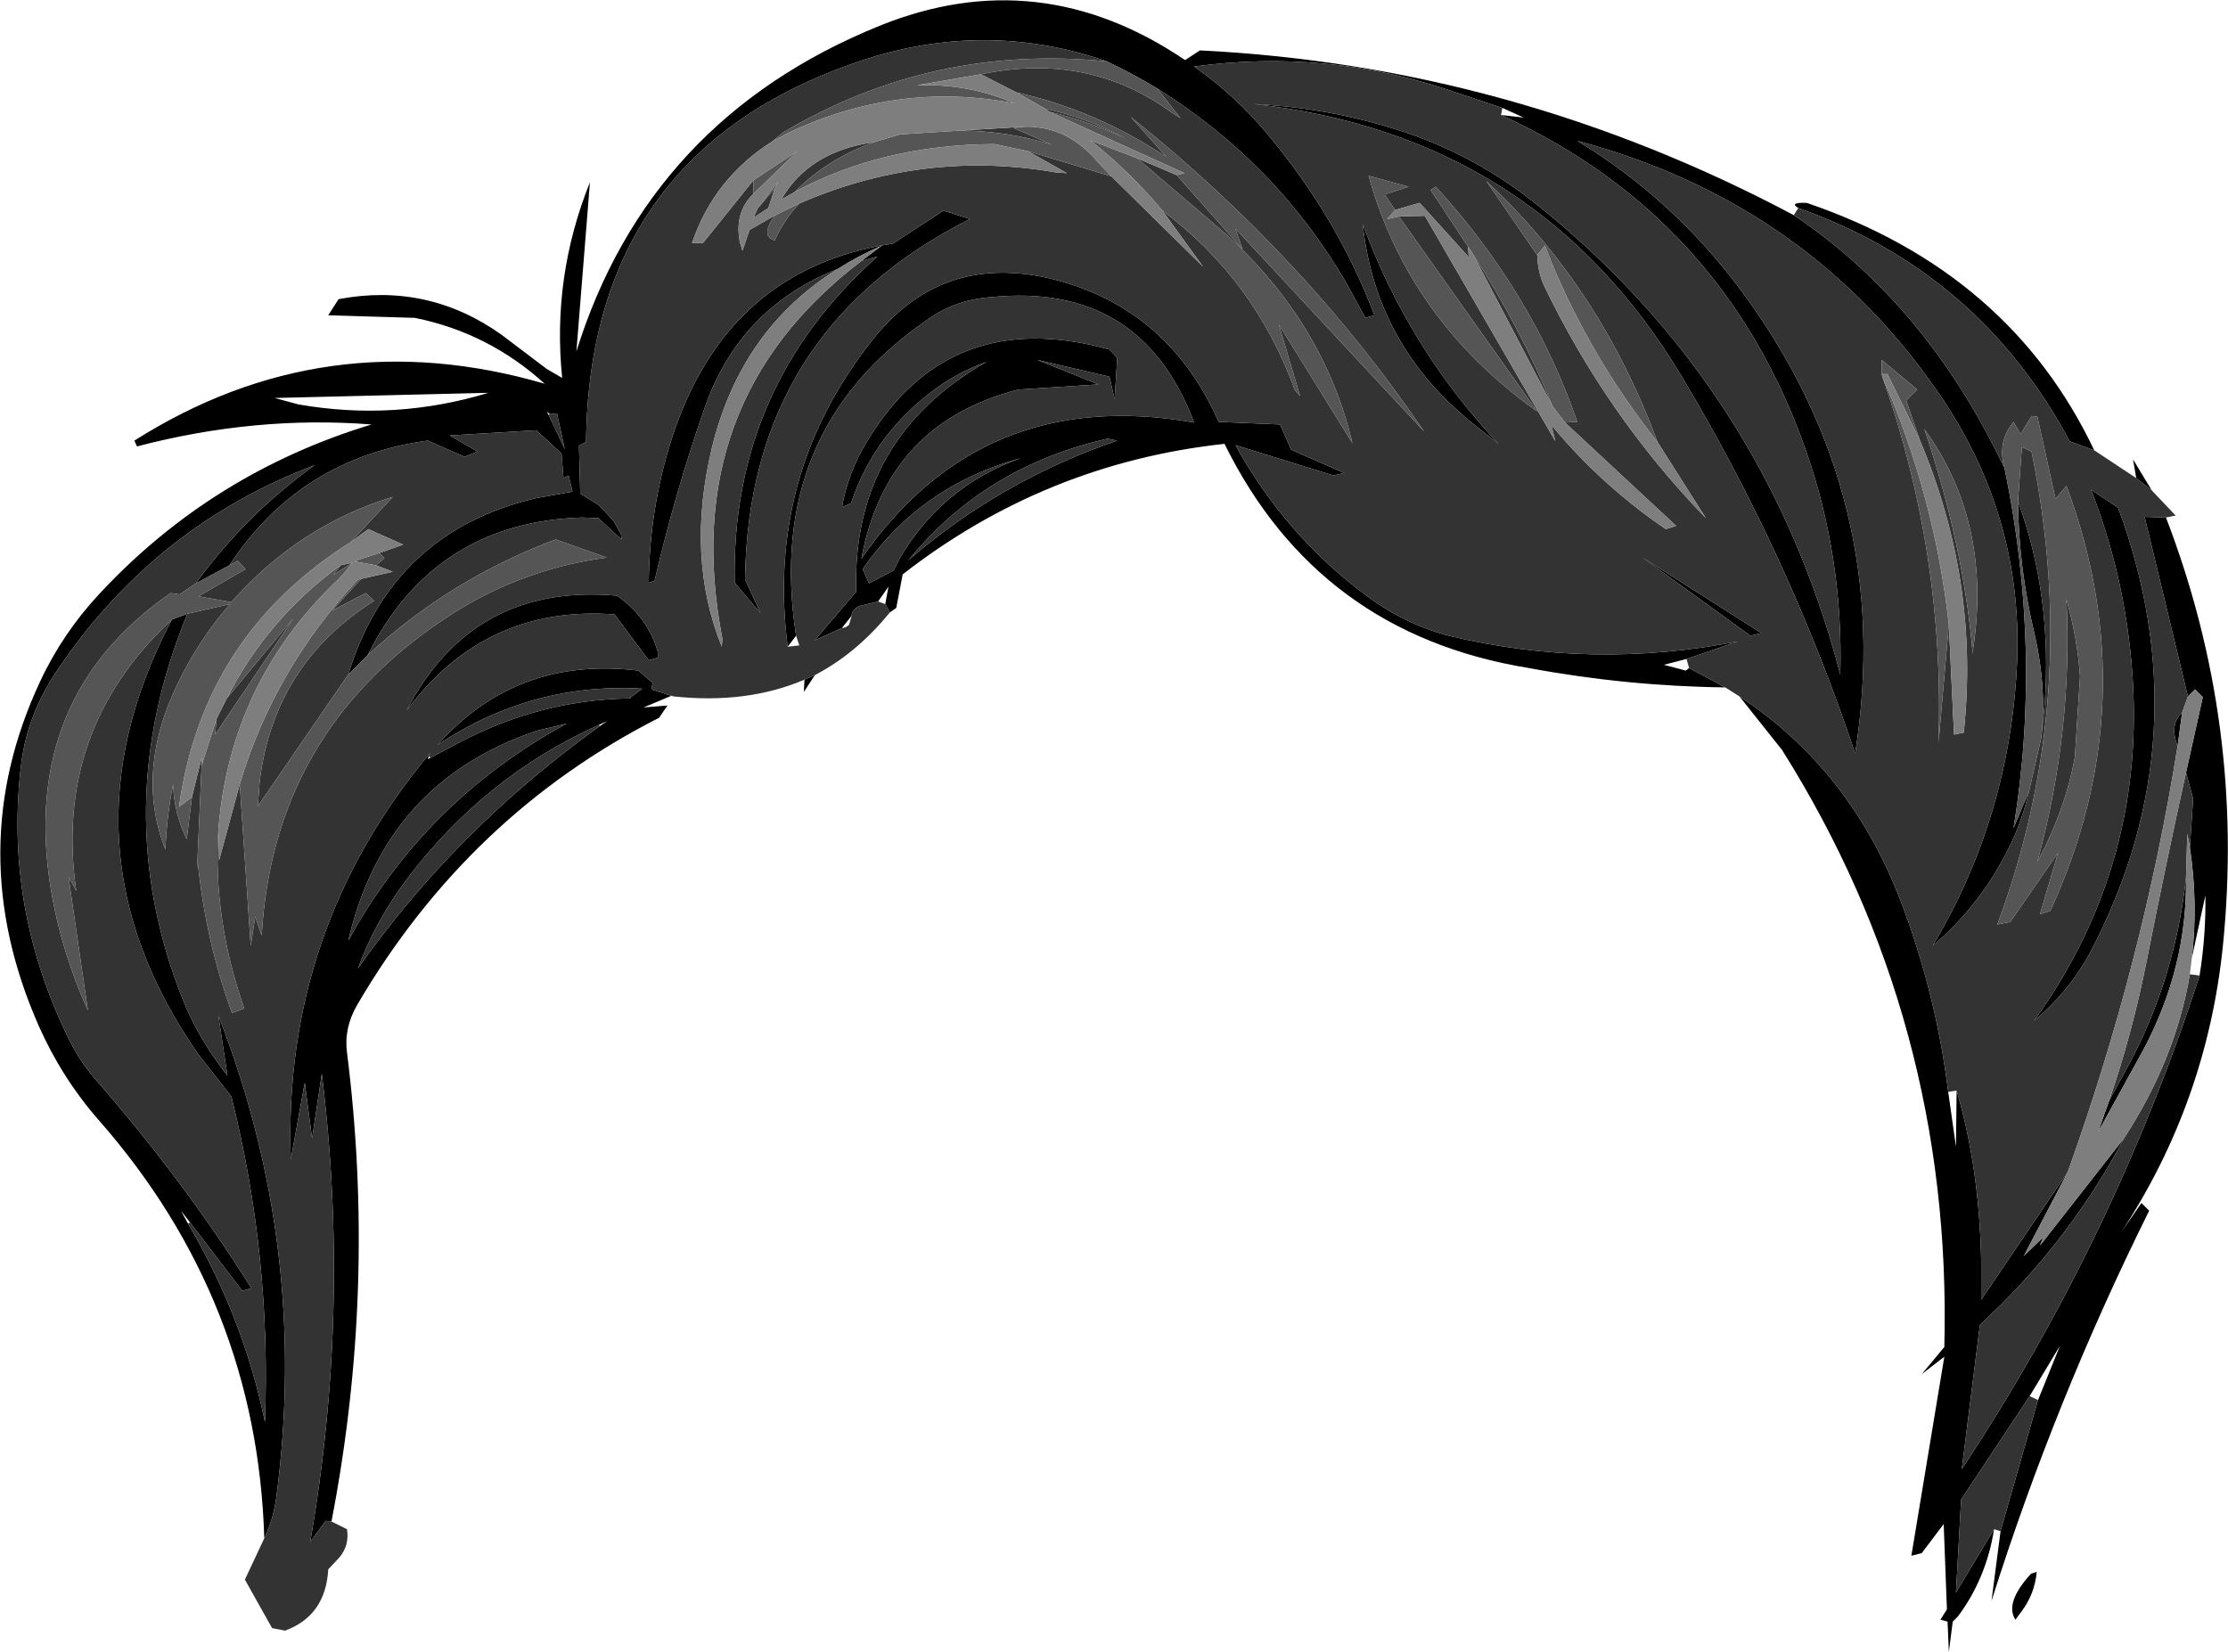
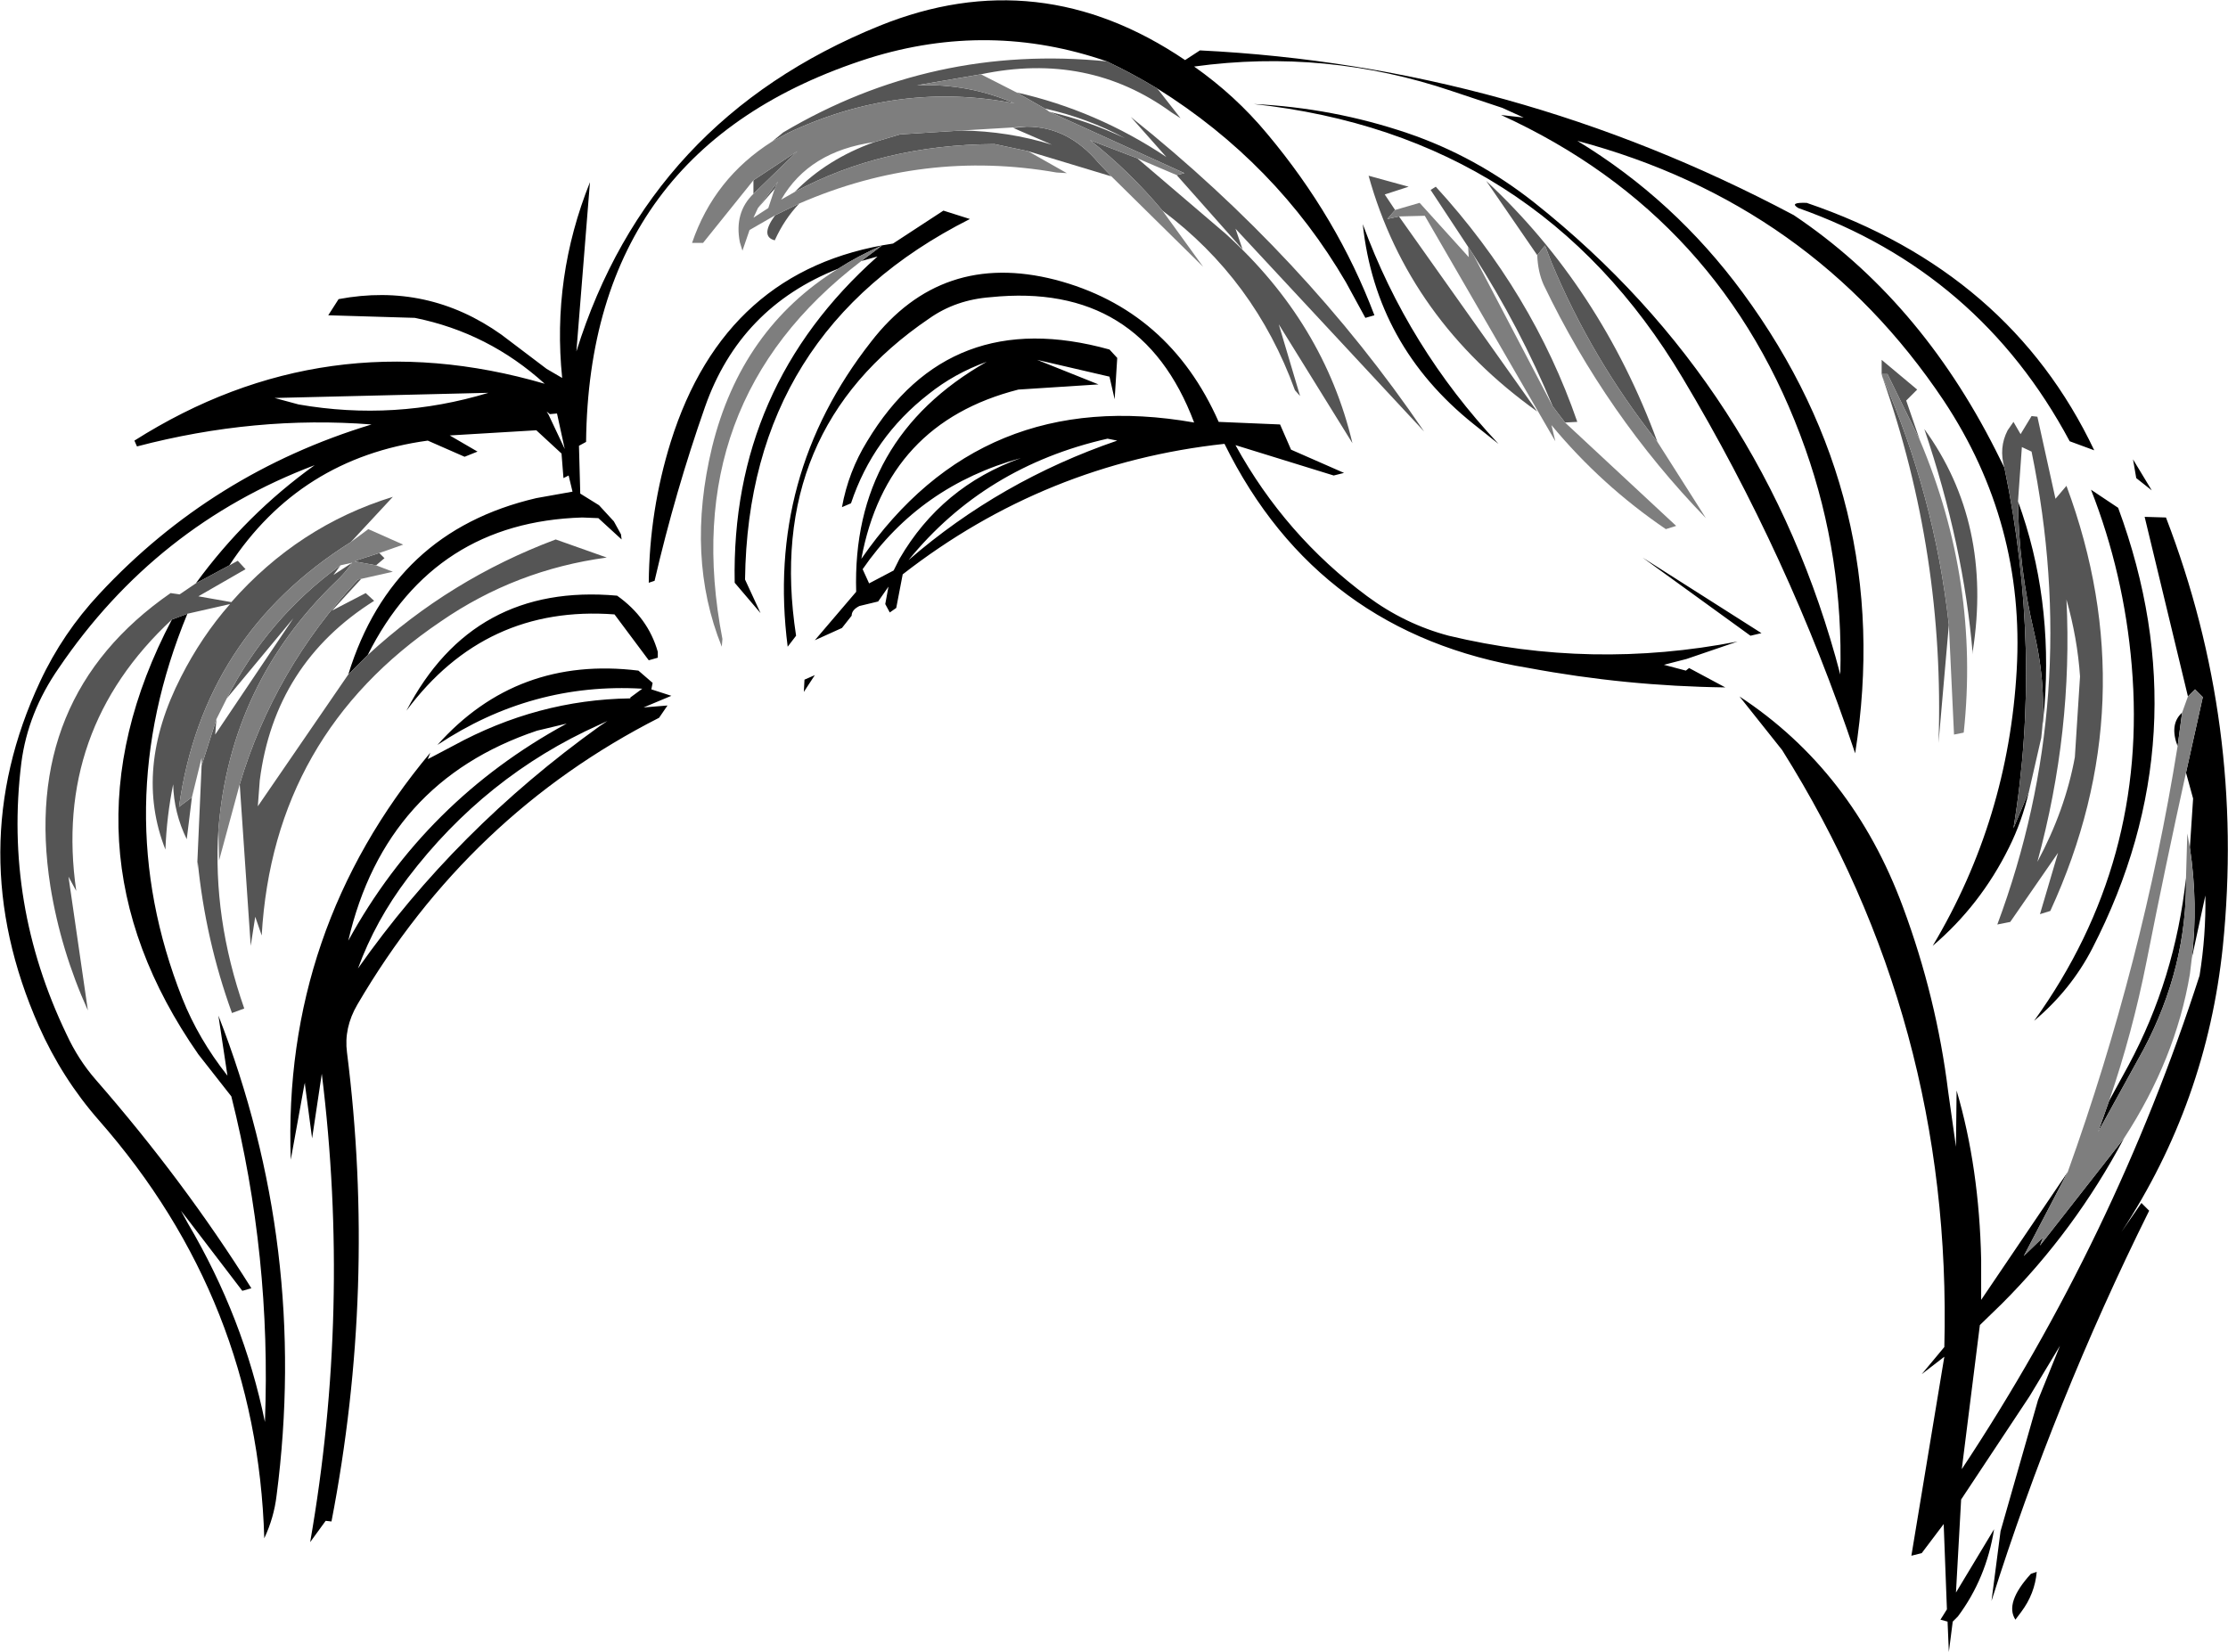
<svg xmlns="http://www.w3.org/2000/svg" height="127.85px" width="172.4px">
  <g transform="matrix(1.0, 0.0, 0.0, 1.0, 100.3, 150.0)">
    <path d="M38.85 -133.9 Q38.1 -134.35 39.5 -134.3 55.2 -128.95 61.75 -115.15 L59.85 -115.85 Q52.85 -128.95 38.85 -133.9 M65.0 -113.0 L64.75 -114.45 66.2 -112.05 65.0 -113.0 M67.3 -109.95 Q73.45 -93.95 71.7 -76.75 70.45 -64.7 63.85 -54.65 L65.4 -56.9 66.0 -56.3 Q58.7 -41.6 53.8 -26.1 L54.5 -31.5 57.4 -41.65 59.1 -45.85 56.75 -41.95 51.45 -33.95 51.05 -26.75 54.0 -31.65 Q53.4 -27.85 51.2 -24.9 L50.8 -24.5 50.5 -22.15 50.4 -24.5 49.85 -24.65 50.35 -25.45 50.1 -32.05 48.4 -29.8 47.6 -29.6 50.15 -45.0 48.4 -43.65 50.15 -45.75 Q50.8 -70.95 37.6 -91.95 L34.3 -96.1 Q43.05 -90.35 46.95 -79.8 49.55 -72.8 50.45 -65.5 L51.05 -61.25 51.1 -65.6 Q52.85 -59.65 53.0 -52.5 L53.0 -49.4 59.7 -59.3 56.3 -52.8 57.8 -54.25 57.55 -53.6 64.05 -61.9 Q60.25 -54.75 54.6 -49.1 L52.9 -47.45 51.5 -36.3 Q63.35 -54.2 69.9 -74.5 70.4 -77.6 70.35 -80.7 L69.3 -75.85 Q69.8 -80.05 69.15 -84.4 L69.4 -88.2 68.85 -90.2 70.15 -96.05 69.55 -96.65 69.0 -96.1 65.65 -110.0 67.3 -109.95 M33.2 -96.8 Q25.5 -96.9 18.0 -98.3 1.7 -100.95 -5.55 -115.65 -19.4 -114.15 -30.45 -105.55 L-30.95 -102.95 -31.45 -102.6 -31.8 -103.25 -31.55 -104.6 -32.35 -103.45 -33.8 -103.1 Q-34.4 -102.8 -34.4 -102.35 L-35.15 -101.4 -37.25 -100.45 -34.05 -104.2 Q-34.4 -116.05 -23.95 -122.0 -26.45 -121.1 -28.45 -119.5 -32.75 -116.15 -34.45 -111.05 L-35.15 -110.75 Q-34.65 -113.5 -33.2 -115.85 -26.85 -126.4 -14.45 -122.95 L-13.85 -122.3 -14.05 -119.1 -14.45 -120.85 -20.05 -122.15 -15.3 -120.25 -21.5 -119.85 Q-31.7 -117.25 -33.65 -106.75 -24.35 -120.2 -7.9 -117.3 -12.0 -128.2 -23.65 -127.0 -26.35 -126.8 -28.4 -125.35 -41.15 -116.7 -38.7 -100.8 L-39.35 -99.95 Q-41.05 -113.15 -32.9 -123.55 -27.45 -130.6 -18.65 -128.35 -9.85 -126.05 -6.0 -117.35 L-1.25 -117.15 -0.4 -115.2 3.7 -113.4 2.9 -113.2 -4.7 -115.55 Q-0.85 -108.55 5.5 -103.85 8.4 -101.7 11.8 -100.8 22.85 -98.15 34.15 -100.35 L30.2 -99.0 28.45 -98.55 30.15 -98.1 30.4 -98.3 33.2 -96.8 M-37.25 -97.75 L-38.1 -96.45 -38.05 -97.4 -37.25 -97.75 M-48.35 -96.15 L-50.5 -95.25 -48.65 -95.4 -49.3 -94.45 Q-64.05 -86.95 -72.65 -72.25 -73.7 -70.45 -73.45 -68.55 -71.15 -50.35 -74.65 -32.25 L-75.1 -32.3 -76.3 -30.65 Q-73.15 -48.7 -75.4 -66.9 L-76.15 -61.9 -76.7 -66.05 -76.7 -66.2 -76.75 -66.05 -77.8 -60.25 Q-78.45 -78.05 -67.0 -91.75 L-67.1 -91.5 -67.2 -91.25 -67.0 -91.35 -65.2 -92.3 Q-58.7 -95.85 -51.55 -95.95 L-51.5 -95.95 -51.55 -96.0 -50.6 -96.7 Q-59.15 -97.2 -66.45 -92.35 -60.3 -99.25 -50.9 -98.1 L-49.8 -97.15 -49.9 -96.65 -48.35 -96.15 M-79.85 -30.95 Q-80.4 -49.35 -92.65 -63.3 -95.5 -66.55 -97.3 -70.6 -103.3 -84.2 -97.2 -97.25 -95.45 -101.0 -92.6 -104.05 -83.9 -113.4 -71.55 -117.15 -80.55 -117.85 -89.7 -115.45 L-89.9 -115.9 Q-75.15 -125.25 -58.15 -120.3 -62.5 -124.25 -68.2 -125.4 L-74.9 -125.6 -74.1 -126.85 Q-67.2 -128.15 -61.5 -124.1 L-58.0 -121.45 -56.8 -120.75 Q-57.6 -128.55 -54.65 -135.9 L-55.7 -122.8 Q-50.1 -140.75 -32.25 -148.0 -19.9 -153.0 -8.6 -145.35 L-7.45 -146.1 Q16.75 -144.9 38.5 -133.35 48.2 -126.85 54.1 -115.2 L54.8 -113.8 Q57.75 -99.6 55.5 -85.9 L56.7 -88.75 Q56.15 -86.4 55.15 -84.4 52.95 -79.95 49.25 -76.8 55.1 -86.6 55.75 -98.15 56.4 -109.5 50.1 -119.0 39.9 -134.25 21.75 -139.1 29.25 -134.55 34.55 -127.35 46.35 -111.3 43.25 -91.7 38.15 -106.95 29.9 -120.75 18.7 -139.55 -3.3 -141.95 2.85 -141.65 8.6 -139.7 13.9 -137.9 18.45 -134.3 36.25 -120.15 42.1 -97.8 42.35 -106.9 39.4 -115.25 33.05 -133.25 15.85 -141.1 L17.6 -140.9 15.95 -141.65 12.05 -142.95 Q2.3 -146.25 -7.9 -144.85 -4.7 -142.6 -2.25 -139.65 3.2 -133.15 6.05 -125.6 L5.35 -125.4 3.85 -128.15 Q-1.55 -137.4 -10.75 -143.15 -12.65 -144.3 -14.65 -145.25 -23.75 -148.4 -33.05 -145.5 -54.7 -138.6 -54.95 -115.8 L-55.5 -115.5 -55.4 -111.8 -53.95 -110.9 -52.8 -109.65 -52.25 -108.65 -52.2 -108.25 -54.0 -109.9 -55.25 -109.95 Q-66.7 -109.6 -71.85 -99.3 L-73.35 -97.8 Q-69.95 -108.85 -58.8 -111.45 L-56.0 -111.95 -56.3 -113.2 -56.7 -113.0 -56.85 -114.9 -58.8 -116.7 -65.5 -116.3 -63.35 -115.05 -64.35 -114.65 -67.2 -115.9 Q-77.1 -114.55 -82.55 -106.25 L-85.15 -104.85 Q-81.25 -110.2 -75.95 -114.0 -88.25 -109.35 -95.75 -98.3 -98.15 -94.85 -98.65 -90.95 -100.0 -80.05 -95.15 -69.95 -94.25 -68.0 -92.9 -66.45 -86.05 -58.6 -80.85 -50.3 L-81.55 -50.1 -85.6 -55.4 -86.3 -56.3 -85.75 -55.3 Q-81.45 -48.0 -79.8 -39.95 -79.3 -52.8 -82.4 -65.15 L-84.95 -68.4 Q-96.2 -84.55 -87.0 -102.05 L-85.8 -102.5 Q-92.0 -87.45 -86.2 -72.75 -84.95 -69.6 -82.7 -66.75 L-83.4 -71.4 Q-76.4 -53.45 -78.9 -34.25 -79.1 -32.55 -79.85 -30.95 M55.85 -111.2 Q58.55 -103.8 57.9 -95.35 L57.65 -92.9 Q58.1 -96.8 57.1 -101.05 55.9 -106.15 55.85 -111.2 M15.65 -115.65 L13.7 -117.2 Q6.15 -123.25 5.15 -132.65 8.65 -123.1 15.65 -115.65 M36.0 -101.0 L35.15 -100.8 26.8 -106.85 36.0 -101.0 M61.5 -112.1 L63.6 -110.7 Q70.1 -93.1 61.6 -76.6 59.95 -73.4 57.1 -71.0 65.95 -83.3 64.65 -98.5 64.05 -105.6 61.5 -112.1 M68.55 -94.85 L68.2 -92.25 Q67.55 -93.95 68.55 -94.85 M68.85 -82.05 Q68.95 -75.15 65.55 -68.75 L62.05 -62.4 62.9 -64.8 64.4 -67.55 Q68.0 -74.25 68.85 -82.05 M56.85 -28.2 L57.3 -28.35 Q57.15 -26.65 56.1 -25.25 L55.65 -24.65 Q54.8 -25.95 56.85 -28.2 M-79.05 -119.2 L-77.2 -118.7 Q-69.75 -117.4 -62.5 -119.6 L-79.05 -119.2 M-57.85 -117.9 L-56.6 -115.25 -57.2 -118.0 -57.75 -117.95 -58.0 -118.15 -57.85 -117.9 M-49.4 -99.55 L-49.4 -99.1 -50.1 -98.9 -52.75 -102.45 Q-62.75 -103.2 -68.85 -95.0 -63.7 -104.9 -52.55 -103.9 -50.15 -102.2 -49.4 -99.55 M-35.45 -129.2 Q-43.05 -126.2 -45.75 -118.5 -48.05 -111.95 -49.65 -105.05 L-50.1 -104.9 Q-50.05 -110.5 -48.4 -115.8 -44.2 -129.2 -31.2 -131.15 L-27.3 -133.7 -25.25 -133.05 Q-42.4 -124.4 -42.65 -105.15 L-41.45 -102.55 -43.45 -104.9 Q-43.75 -120.05 -32.4 -130.15 L-33.65 -129.8 -32.05 -131.0 Q-33.9 -130.2 -35.45 -129.2 M-31.15 -105.85 L-30.7 -106.75 Q-27.45 -112.35 -21.3 -114.55 -29.1 -112.4 -33.55 -105.95 L-33.05 -104.85 -31.15 -105.85 M-13.85 -115.9 L-14.6 -116.05 Q-24.1 -113.9 -30.0 -106.65 -22.9 -112.8 -13.85 -115.9 M-53.9 -93.8 L-53.3 -94.2 -53.95 -93.9 Q-62.75 -89.95 -68.75 -82.05 -71.25 -78.75 -72.6 -75.05 -65.05 -85.8 -53.9 -93.8 M-56.45 -94.0 L-58.75 -93.45 Q-70.5 -89.5 -73.35 -77.2 -67.4 -88.05 -56.45 -94.0" fill="#000000" fill-rule="evenodd" stroke="none" />
-     <path d="M38.5 -133.35 L38.85 -133.9 Q52.85 -128.95 59.85 -115.85 L61.75 -115.15 65.0 -113.0 66.2 -112.05 68.05 -110.1 67.3 -109.95 65.65 -110.0 69.0 -96.1 68.55 -94.85 Q67.55 -93.95 68.2 -92.25 65.5 -75.45 59.7 -59.3 L53.0 -49.4 53.0 -52.5 Q52.85 -59.65 51.1 -65.6 L50.45 -65.5 Q49.55 -72.8 46.95 -79.8 43.05 -90.35 34.3 -96.1 L33.2 -96.8 30.4 -98.3 30.2 -99.0 34.15 -100.35 Q22.85 -98.15 11.8 -100.8 8.4 -101.7 5.5 -103.85 -0.85 -108.55 -4.7 -115.55 L2.9 -113.2 3.7 -113.4 -0.4 -115.2 -1.25 -117.15 -6.0 -117.35 Q-9.85 -126.05 -18.65 -128.35 -27.45 -130.6 -32.9 -123.55 -41.05 -113.15 -39.35 -99.95 L-38.45 -100.05 -38.7 -100.8 Q-41.15 -116.7 -28.4 -125.35 -26.35 -126.8 -23.65 -127.0 -12.0 -128.2 -7.9 -117.3 -24.35 -120.2 -33.65 -106.75 -31.7 -117.25 -21.5 -119.85 L-15.3 -120.25 -20.05 -122.15 -14.45 -120.85 -14.05 -119.1 -13.85 -122.3 -14.45 -122.95 Q-26.85 -126.4 -33.2 -115.85 -34.65 -113.5 -35.15 -110.75 L-34.45 -111.05 Q-32.75 -116.15 -28.45 -119.5 -26.45 -121.1 -23.95 -122.0 -34.4 -116.05 -34.05 -104.2 L-37.25 -100.45 -35.15 -101.4 Q-34.85 -101.4 -34.6 -101.65 L-34.4 -102.35 Q-34.4 -102.8 -33.8 -103.1 L-32.35 -103.45 -31.8 -103.25 -31.45 -102.6 Q-34.0 -99.45 -37.25 -97.75 L-38.05 -97.4 Q-42.5 -95.5 -48.15 -96.1 L-48.35 -96.15 -49.9 -96.65 -49.8 -97.15 -50.9 -98.1 Q-60.3 -99.25 -66.45 -92.35 -59.15 -97.2 -50.6 -96.7 L-51.55 -96.0 -51.55 -95.95 Q-58.7 -95.85 -65.2 -92.3 L-67.0 -91.35 -67.1 -91.5 -67.0 -91.75 Q-78.45 -78.05 -77.8 -60.25 L-76.75 -66.05 -76.7 -66.05 -76.15 -61.9 -75.4 -66.9 Q-73.15 -48.7 -76.3 -30.65 L-75.1 -32.3 -74.65 -32.25 -73.45 -31.65 Q-73.25 -30.4 -74.05 -29.45 L-74.9 -28.55 Q-75.1 -24.95 -78.25 -23.8 L-79.25 -24.0 -81.35 -27.75 -79.85 -30.95 Q-79.1 -32.55 -78.9 -34.25 -76.4 -53.45 -83.4 -71.4 L-82.7 -66.75 Q-84.95 -69.6 -86.2 -72.75 -92.0 -87.45 -85.8 -102.5 L-82.5 -103.25 Q-84.7 -100.75 -86.3 -97.6 -89.95 -90.45 -87.5 -84.25 -87.4 -86.85 -86.9 -89.3 -86.85 -87.1 -85.85 -85.05 L-85.45 -88.3 -84.7 -91.35 -84.7 -90.75 -85.05 -82.8 -85.0 -83.3 Q-84.4 -77.25 -82.35 -71.6 L-81.4 -71.95 Q-83.85 -78.95 -83.4 -85.8 L-83.35 -83.4 -81.75 -89.3 -80.9 -76.8 -80.55 -79.05 -80.05 -77.6 Q-79.15 -93.15 -66.2 -101.9 -60.4 -105.9 -53.35 -106.85 L-57.3 -108.25 Q-65.45 -105.2 -71.85 -99.3 -66.7 -109.6 -55.25 -109.95 L-54.0 -109.9 -52.2 -108.25 -52.25 -108.65 -52.8 -109.65 -53.95 -110.9 -55.4 -111.8 -55.5 -115.5 -54.95 -115.8 Q-54.7 -138.6 -33.05 -145.5 -23.75 -148.4 -14.65 -145.25 -28.15 -146.6 -39.7 -139.75 L-40.55 -139.05 Q-45.05 -136.2 -46.75 -131.2 L-45.9 -131.2 -42.0 -136.05 -42.0 -135.0 Q-43.5 -133.55 -43.05 -131.25 L-42.85 -130.6 -42.3 -132.2 -40.3 -133.35 -40.35 -133.3 Q-41.5 -131.7 -40.35 -131.4 -39.6 -133.05 -38.45 -134.25 -28.8 -138.45 -18.55 -136.65 L-17.75 -136.6 -20.75 -138.3 -14.3 -136.35 -7.2 -129.35 -10.35 -133.7 Q-3.2 -128.35 -0.1 -119.8 L0.3 -119.35 -1.35 -124.9 4.35 -115.7 Q2.15 -125.0 -5.45 -131.9 L-12.3 -137.75 -9.25 -136.45 -4.15 -130.7 -4.7 -132.3 9.9 -116.6 Q0.65 -130.2 -12.8 -140.95 L-10.05 -137.85 Q-15.45 -141.45 -21.65 -142.85 L-24.4 -144.25 Q-16.1 -146.0 -9.65 -141.3 L-8.95 -140.85 -10.75 -143.15 Q-1.55 -137.4 3.85 -128.15 L5.35 -125.4 6.05 -125.6 Q3.2 -133.15 -2.25 -139.65 -4.7 -142.6 -7.9 -144.85 2.3 -146.25 12.05 -142.95 L15.95 -141.65 15.85 -141.1 Q33.05 -133.25 39.4 -115.25 42.35 -106.9 42.1 -97.8 36.25 -120.15 18.45 -134.3 13.9 -137.9 8.6 -139.7 2.85 -141.65 -3.3 -141.95 18.7 -139.55 29.9 -120.75 38.15 -106.95 43.25 -91.7 46.35 -111.3 34.55 -127.35 29.25 -134.55 21.75 -139.1 39.9 -134.25 50.1 -119.0 56.4 -109.5 55.75 -98.15 55.1 -86.6 49.25 -76.8 52.95 -79.95 55.15 -84.4 56.15 -86.4 56.7 -88.75 L57.65 -92.9 57.9 -95.35 Q58.55 -103.8 55.85 -111.2 L56.15 -115.4 56.9 -115.05 Q60.8 -96.05 54.25 -78.45 L55.25 -78.65 58.95 -84.0 57.55 -79.25 58.35 -79.5 Q65.8 -95.7 59.6 -112.4 L58.75 -111.4 57.35 -117.75 56.9 -117.8 56.05 -116.4 55.5 -117.35 55.05 -116.7 Q54.35 -115.35 54.8 -113.8 L54.1 -115.2 Q48.2 -126.85 38.5 -133.35 M54.5 -31.5 L54.0 -31.65 51.05 -26.75 51.45 -33.95 56.75 -41.95 57.4 -41.65 54.5 -31.5 M7.65 -133.75 L6.85 -134.95 8.7 -135.55 5.6 -136.4 Q8.7 -125.25 18.65 -118.15 L7.95 -133.25 9.95 -133.3 20.05 -115.85 19.75 -117.1 Q23.6 -112.45 28.6 -109.05 L29.4 -109.3 20.8 -117.3 21.75 -117.35 Q18.3 -127.35 10.8 -135.55 L10.4 -135.3 13.3 -130.9 13.35 -130.1 9.55 -134.3 7.65 -133.75 M18.65 -130.25 Q18.7 -128.95 19.15 -127.95 24.0 -117.85 31.7 -109.9 L27.95 -115.8 Q23.55 -127.75 14.7 -136.0 L18.65 -130.25 M15.65 -115.65 Q8.65 -123.1 5.15 -132.65 6.15 -123.25 13.7 -117.2 L15.65 -115.65 M36.0 -101.0 L26.8 -106.85 35.15 -100.8 36.0 -101.0 M13.7 -130.3 Q17.3 -124.7 19.85 -118.55 L13.7 -130.3 M48.25 -115.95 L47.2 -119.0 48.05 -119.85 45.3 -122.15 45.3 -121.05 45.35 -120.85 Q50.2 -107.1 49.7 -92.5 L50.5 -101.65 50.9 -93.15 51.65 -93.3 Q52.9 -104.95 48.25 -115.95 M52.35 -99.6 Q53.9 -109.5 48.6 -116.8 51.65 -107.8 52.35 -99.35 L52.35 -99.6 M68.85 -90.2 L69.4 -88.2 69.15 -84.4 68.95 -85.5 68.85 -82.05 Q68.0 -74.25 64.4 -67.55 L62.9 -64.8 Q64.7 -70.05 65.8 -75.6 67.25 -82.95 68.85 -90.2 M69.9 -74.5 Q63.35 -54.2 51.5 -36.3 L52.9 -47.45 54.6 -49.1 Q60.25 -54.75 64.05 -61.9 68.05 -68.05 69.15 -74.6 L69.9 -74.5 M61.5 -112.1 Q64.05 -105.6 64.65 -98.5 65.95 -83.3 57.1 -71.0 59.95 -73.4 61.6 -76.6 70.1 -93.1 63.6 -110.7 L61.5 -112.1 M60.25 -91.4 Q59.5 -87.3 57.35 -83.3 60.1 -93.4 59.6 -103.6 60.45 -100.6 60.65 -97.65 L60.25 -91.4 M-40.35 -135.4 L-40.85 -133.9 -42.0 -133.15 -41.65 -133.9 -40.35 -135.4 M-82.55 -106.25 Q-77.1 -114.55 -67.2 -115.9 L-64.35 -114.65 -63.35 -115.05 -65.5 -116.3 -58.8 -116.7 -56.85 -114.9 -56.7 -113.0 -56.3 -113.2 -56.0 -111.95 -58.8 -111.45 Q-69.95 -108.85 -73.35 -97.8 L-80.35 -87.6 -80.2 -89.6 Q-79.05 -98.65 -71.35 -103.5 L-72.0 -104.1 -74.6 -102.75 -72.35 -105.2 -69.9 -105.75 -71.2 -106.25 -70.55 -106.8 -70.95 -107.2 -69.1 -107.85 -71.8 -109.05 -73.15 -108.05 -69.9 -111.55 Q-77.2 -109.3 -82.4 -103.4 L-84.95 -103.85 -81.3 -105.95 -81.9 -106.6 -82.55 -106.25 M-73.05 -106.45 L-74.5 -105.5 -73.95 -106.25 -73.05 -106.45 M-82.75 -95.95 L-77.6 -102.15 -83.65 -93.15 -83.55 -94.35 -82.75 -95.95 M-85.15 -104.85 L-86.4 -104.0 -87.1 -104.1 Q-98.7 -96.05 -96.4 -81.4 -95.6 -76.45 -93.5 -71.8 L-95.0 -82.15 -94.4 -81.05 Q-96.2 -93.5 -87.0 -102.05 -96.2 -84.55 -84.95 -68.4 L-82.4 -65.15 Q-79.3 -52.8 -79.8 -39.95 -81.45 -48.0 -85.75 -55.3 L-85.6 -55.4 -81.55 -50.1 -80.85 -50.3 Q-86.05 -58.6 -92.9 -66.45 -94.25 -68.0 -95.15 -69.95 -100.0 -80.05 -98.65 -90.95 -98.15 -94.85 -95.75 -98.3 -88.25 -109.35 -75.95 -114.0 -81.25 -110.2 -85.15 -104.85 M-57.75 -117.95 L-57.2 -118.0 -56.6 -115.25 -57.85 -117.9 -57.75 -117.95 M-49.4 -99.55 Q-50.15 -102.2 -52.55 -103.9 -63.7 -104.9 -68.85 -95.0 -62.75 -103.2 -52.75 -102.45 L-50.1 -98.9 -49.4 -99.1 -49.4 -99.55 M-33.65 -129.8 L-32.4 -130.15 Q-43.75 -120.05 -43.45 -104.9 L-41.45 -102.55 -42.65 -105.15 Q-42.4 -124.4 -25.25 -133.05 L-27.3 -133.7 -31.2 -131.15 Q-44.2 -129.2 -48.4 -115.8 -50.05 -110.5 -50.1 -104.9 L-49.65 -105.05 Q-48.05 -111.95 -45.75 -118.5 -43.05 -126.2 -35.45 -129.2 -42.95 -124.55 -45.2 -115.4 -47.25 -106.9 -44.45 -99.95 L-44.4 -100.55 Q-47.95 -118.9 -33.65 -129.8 M-19.1 -141.35 L-19.45 -141.6 Q-16.1 -140.85 -13.25 -139.3 -16.1 -140.65 -19.1 -141.35 M-20.85 -140.2 L-21.9 -140.1 -18.9 -138.8 Q-22.3 -139.85 -25.9 -139.9 L-20.85 -140.2 M-32.65 -139.0 Q-36.3 -137.7 -38.8 -135.15 L-39.85 -134.55 Q-37.7 -138.3 -32.65 -139.0 M-31.15 -105.85 L-33.05 -104.85 -33.55 -105.95 Q-29.1 -112.4 -21.3 -114.55 -27.45 -112.35 -30.7 -106.75 L-31.15 -105.85 M-13.85 -115.9 Q-22.9 -112.8 -30.0 -106.65 -24.1 -113.9 -14.6 -116.05 L-13.85 -115.9 M-53.95 -93.9 L-53.9 -93.8 Q-65.05 -85.8 -72.6 -75.05 -71.25 -78.75 -68.75 -82.05 -62.75 -89.95 -53.95 -93.9 M-56.45 -94.0 Q-67.4 -88.05 -73.35 -77.2 -70.5 -89.5 -58.75 -93.45 L-56.45 -94.0" fill="#333333" fill-rule="evenodd" stroke="none" />
    <path d="M54.8 -113.8 Q54.35 -115.35 55.05 -116.7 L55.5 -117.35 56.05 -116.4 56.9 -117.8 57.35 -117.75 58.75 -111.4 59.6 -112.4 Q65.8 -95.7 58.35 -79.5 L57.55 -79.25 58.95 -84.0 55.25 -78.65 54.25 -78.45 Q60.8 -96.05 56.9 -115.05 L56.15 -115.4 55.85 -111.2 Q55.9 -106.15 57.1 -101.05 58.1 -96.8 57.65 -92.9 L56.7 -88.75 55.5 -85.9 Q57.75 -99.6 54.8 -113.8 M-10.75 -143.15 L-8.95 -140.85 -9.65 -141.3 Q-16.1 -146.0 -24.4 -144.25 L-29.35 -143.4 Q-25.35 -143.55 -21.8 -142.0 -30.8 -143.75 -39.35 -139.7 L-40.55 -139.05 -39.7 -139.75 Q-28.15 -146.6 -14.65 -145.25 -12.65 -144.3 -10.75 -143.15 M-21.65 -142.85 Q-15.45 -141.45 -10.05 -137.85 L-12.8 -140.95 Q0.65 -130.2 9.9 -116.6 L-4.7 -132.3 -4.15 -130.7 -9.25 -136.45 -8.65 -136.6 -19.1 -141.35 Q-16.1 -140.65 -13.25 -139.3 -16.1 -140.85 -19.45 -141.6 L-21.65 -142.85 M-12.3 -137.75 L-5.45 -131.9 Q2.15 -125.0 4.35 -115.7 L-1.35 -124.9 0.3 -119.35 -0.1 -119.8 Q-3.2 -128.35 -10.35 -133.7 -12.9 -136.75 -15.95 -139.15 L-12.3 -137.75 M-14.3 -136.35 L-20.75 -138.3 -23.35 -138.85 Q-32.05 -138.8 -38.8 -135.15 -36.3 -137.7 -32.65 -139.0 L-30.65 -139.6 -25.9 -139.9 Q-22.3 -139.85 -18.9 -138.8 L-21.9 -140.1 -20.85 -140.2 Q-17.65 -140.2 -15.3 -137.4 L-14.3 -136.35 M-38.45 -134.25 Q-39.6 -133.05 -40.35 -131.4 -41.5 -131.7 -40.35 -133.3 L-40.3 -133.35 -38.45 -134.25 M-42.0 -135.0 L-42.0 -136.05 -38.6 -138.3 -42.0 -135.0 M-71.85 -99.3 Q-65.45 -105.2 -57.3 -108.25 L-53.35 -106.85 Q-60.4 -105.9 -66.2 -101.9 -79.15 -93.15 -80.05 -77.6 L-80.55 -79.05 -80.9 -76.8 -81.75 -89.3 Q-79.1 -98.2 -72.6 -105.15 L-72.35 -105.2 -74.6 -102.75 -72.0 -104.1 -71.35 -103.5 Q-79.05 -98.65 -80.2 -89.6 L-80.35 -87.6 -73.35 -97.8 -71.85 -99.3 M-83.4 -85.8 Q-83.85 -78.95 -81.4 -71.95 L-82.35 -71.6 Q-84.4 -77.25 -85.0 -83.3 L-85.05 -82.8 -84.7 -90.75 -83.55 -94.35 -83.65 -93.15 -77.6 -102.15 -82.75 -95.95 Q-79.6 -102.15 -73.95 -106.25 L-74.5 -105.5 -73.05 -106.45 Q-73.6 -105.65 -74.3 -105.0 -82.5 -97.1 -83.4 -85.8 M-85.45 -88.3 L-85.85 -85.05 Q-86.85 -87.1 -86.9 -89.3 -87.4 -86.85 -87.5 -84.25 -89.95 -90.45 -86.3 -97.6 -84.7 -100.75 -82.5 -103.25 L-85.8 -102.5 -87.0 -102.05 Q-96.2 -93.5 -94.4 -81.05 L-95.0 -82.15 -93.5 -71.8 Q-95.6 -76.45 -96.4 -81.4 -98.7 -96.05 -87.1 -104.1 L-86.4 -104.0 -85.15 -104.85 -82.55 -106.25 -81.9 -106.6 -81.3 -105.95 -84.95 -103.85 -82.4 -103.4 Q-77.2 -109.3 -69.9 -111.55 L-73.15 -108.05 Q-84.6 -100.85 -86.45 -87.55 L-85.45 -88.3 M7.95 -133.25 L18.65 -118.15 Q8.7 -125.25 5.6 -136.4 L8.7 -135.55 6.85 -134.95 7.65 -133.75 7.05 -133.05 7.95 -133.25 M13.3 -130.9 L10.4 -135.3 10.8 -135.55 Q18.3 -127.35 21.75 -117.35 L20.8 -117.3 19.85 -118.55 Q17.3 -124.7 13.7 -130.3 L13.3 -130.9 M27.95 -115.8 Q22.85 -122.25 19.75 -129.7 L19.25 -131.0 18.65 -130.25 14.7 -136.0 Q23.55 -127.75 27.95 -115.8 M48.25 -115.95 L45.75 -121.05 45.3 -121.05 45.3 -122.15 48.05 -119.85 47.2 -119.0 48.25 -115.95 M45.35 -120.85 Q49.4 -111.65 50.5 -101.65 L49.7 -92.5 Q50.2 -107.1 45.35 -120.85 M52.35 -99.6 L52.35 -99.35 Q51.65 -107.8 48.6 -116.8 53.9 -109.5 52.35 -99.6 M60.25 -91.4 L60.65 -97.65 Q60.45 -100.6 59.6 -103.6 60.1 -93.4 57.35 -83.3 59.5 -87.3 60.25 -91.4 M-41.65 -133.9 L-40.1 -135.95 -40.35 -135.4 -41.65 -133.9 M-71.2 -106.25 L-72.85 -106.55 -72.65 -106.65 -70.95 -107.2 -70.55 -106.8 -71.2 -106.25" fill="#555555" fill-rule="evenodd" stroke="none" />
    <path d="M-24.4 -144.25 L-21.65 -142.85 -19.45 -141.6 -19.1 -141.35 -8.65 -136.6 -9.25 -136.45 -12.3 -137.75 -15.95 -139.15 Q-12.9 -136.75 -10.35 -133.7 L-7.2 -129.35 -14.3 -136.35 -15.3 -137.4 Q-17.65 -140.2 -20.85 -140.2 L-25.9 -139.9 -30.65 -139.6 -32.65 -139.0 Q-37.7 -138.3 -39.85 -134.55 L-38.8 -135.15 Q-32.05 -138.8 -23.35 -138.85 L-20.75 -138.3 -17.75 -136.6 -18.55 -136.65 Q-28.8 -138.45 -38.45 -134.25 L-40.3 -133.35 -42.3 -132.2 -42.85 -130.6 -43.05 -131.25 Q-43.5 -133.55 -42.0 -135.0 L-38.6 -138.3 -42.0 -136.05 -45.9 -131.2 -46.75 -131.2 Q-45.05 -136.2 -40.55 -139.05 L-39.35 -139.7 Q-30.8 -143.75 -21.8 -142.0 -25.35 -143.55 -29.35 -143.4 L-24.4 -144.25 M-81.75 -89.3 L-83.35 -83.4 -83.4 -85.8 Q-82.5 -97.1 -74.3 -105.0 -73.6 -105.65 -73.05 -106.45 L-73.95 -106.25 Q-79.6 -102.15 -82.75 -95.95 L-83.55 -94.35 -84.7 -90.75 -84.7 -91.35 -85.45 -88.3 -86.45 -87.55 Q-84.6 -100.85 -73.15 -108.05 L-71.8 -109.05 -69.1 -107.85 -70.95 -107.2 -72.65 -106.65 -72.85 -106.55 -71.2 -106.25 -69.9 -105.75 -72.35 -105.2 -72.6 -105.15 Q-79.1 -98.2 -81.75 -89.3 M7.65 -133.75 L9.55 -134.3 13.35 -130.1 13.3 -130.9 13.7 -130.3 19.85 -118.55 20.8 -117.3 29.4 -109.3 28.6 -109.05 Q23.6 -112.45 19.75 -117.1 L20.05 -115.85 9.95 -133.3 7.95 -133.25 7.05 -133.05 7.65 -133.75 M18.65 -130.25 L19.25 -131.0 19.75 -129.7 Q22.85 -122.25 27.95 -115.8 L31.7 -109.9 Q24.0 -117.85 19.15 -127.95 18.7 -128.95 18.65 -130.25 M45.3 -121.05 L45.75 -121.05 48.25 -115.95 Q52.9 -104.95 51.65 -93.3 L50.9 -93.15 50.5 -101.65 Q49.4 -111.65 45.35 -120.85 L45.3 -121.05 M69.0 -96.1 L69.55 -96.65 70.15 -96.05 68.85 -90.2 Q67.25 -82.95 65.8 -75.6 64.7 -70.05 62.9 -64.8 L62.05 -62.4 65.55 -68.75 Q68.95 -75.15 68.85 -82.05 L68.95 -85.5 69.15 -84.4 Q69.8 -80.05 69.3 -75.85 L69.15 -74.6 Q68.05 -68.05 64.05 -61.9 L57.55 -53.6 57.8 -54.25 56.3 -52.8 59.7 -59.3 Q65.5 -75.45 68.2 -92.25 L68.55 -94.85 69.0 -96.1 M-41.65 -133.9 L-42.0 -133.15 -40.85 -133.9 -40.35 -135.4 -40.1 -135.95 -41.65 -133.9 M-33.65 -129.8 Q-47.95 -118.9 -44.4 -100.55 L-44.45 -99.95 Q-47.25 -106.9 -45.2 -115.4 -42.95 -124.55 -35.45 -129.2 -33.9 -130.2 -32.05 -131.0 L-33.65 -129.8" fill="#7e7e7e" fill-rule="evenodd" stroke="none" />
  </g>
</svg>